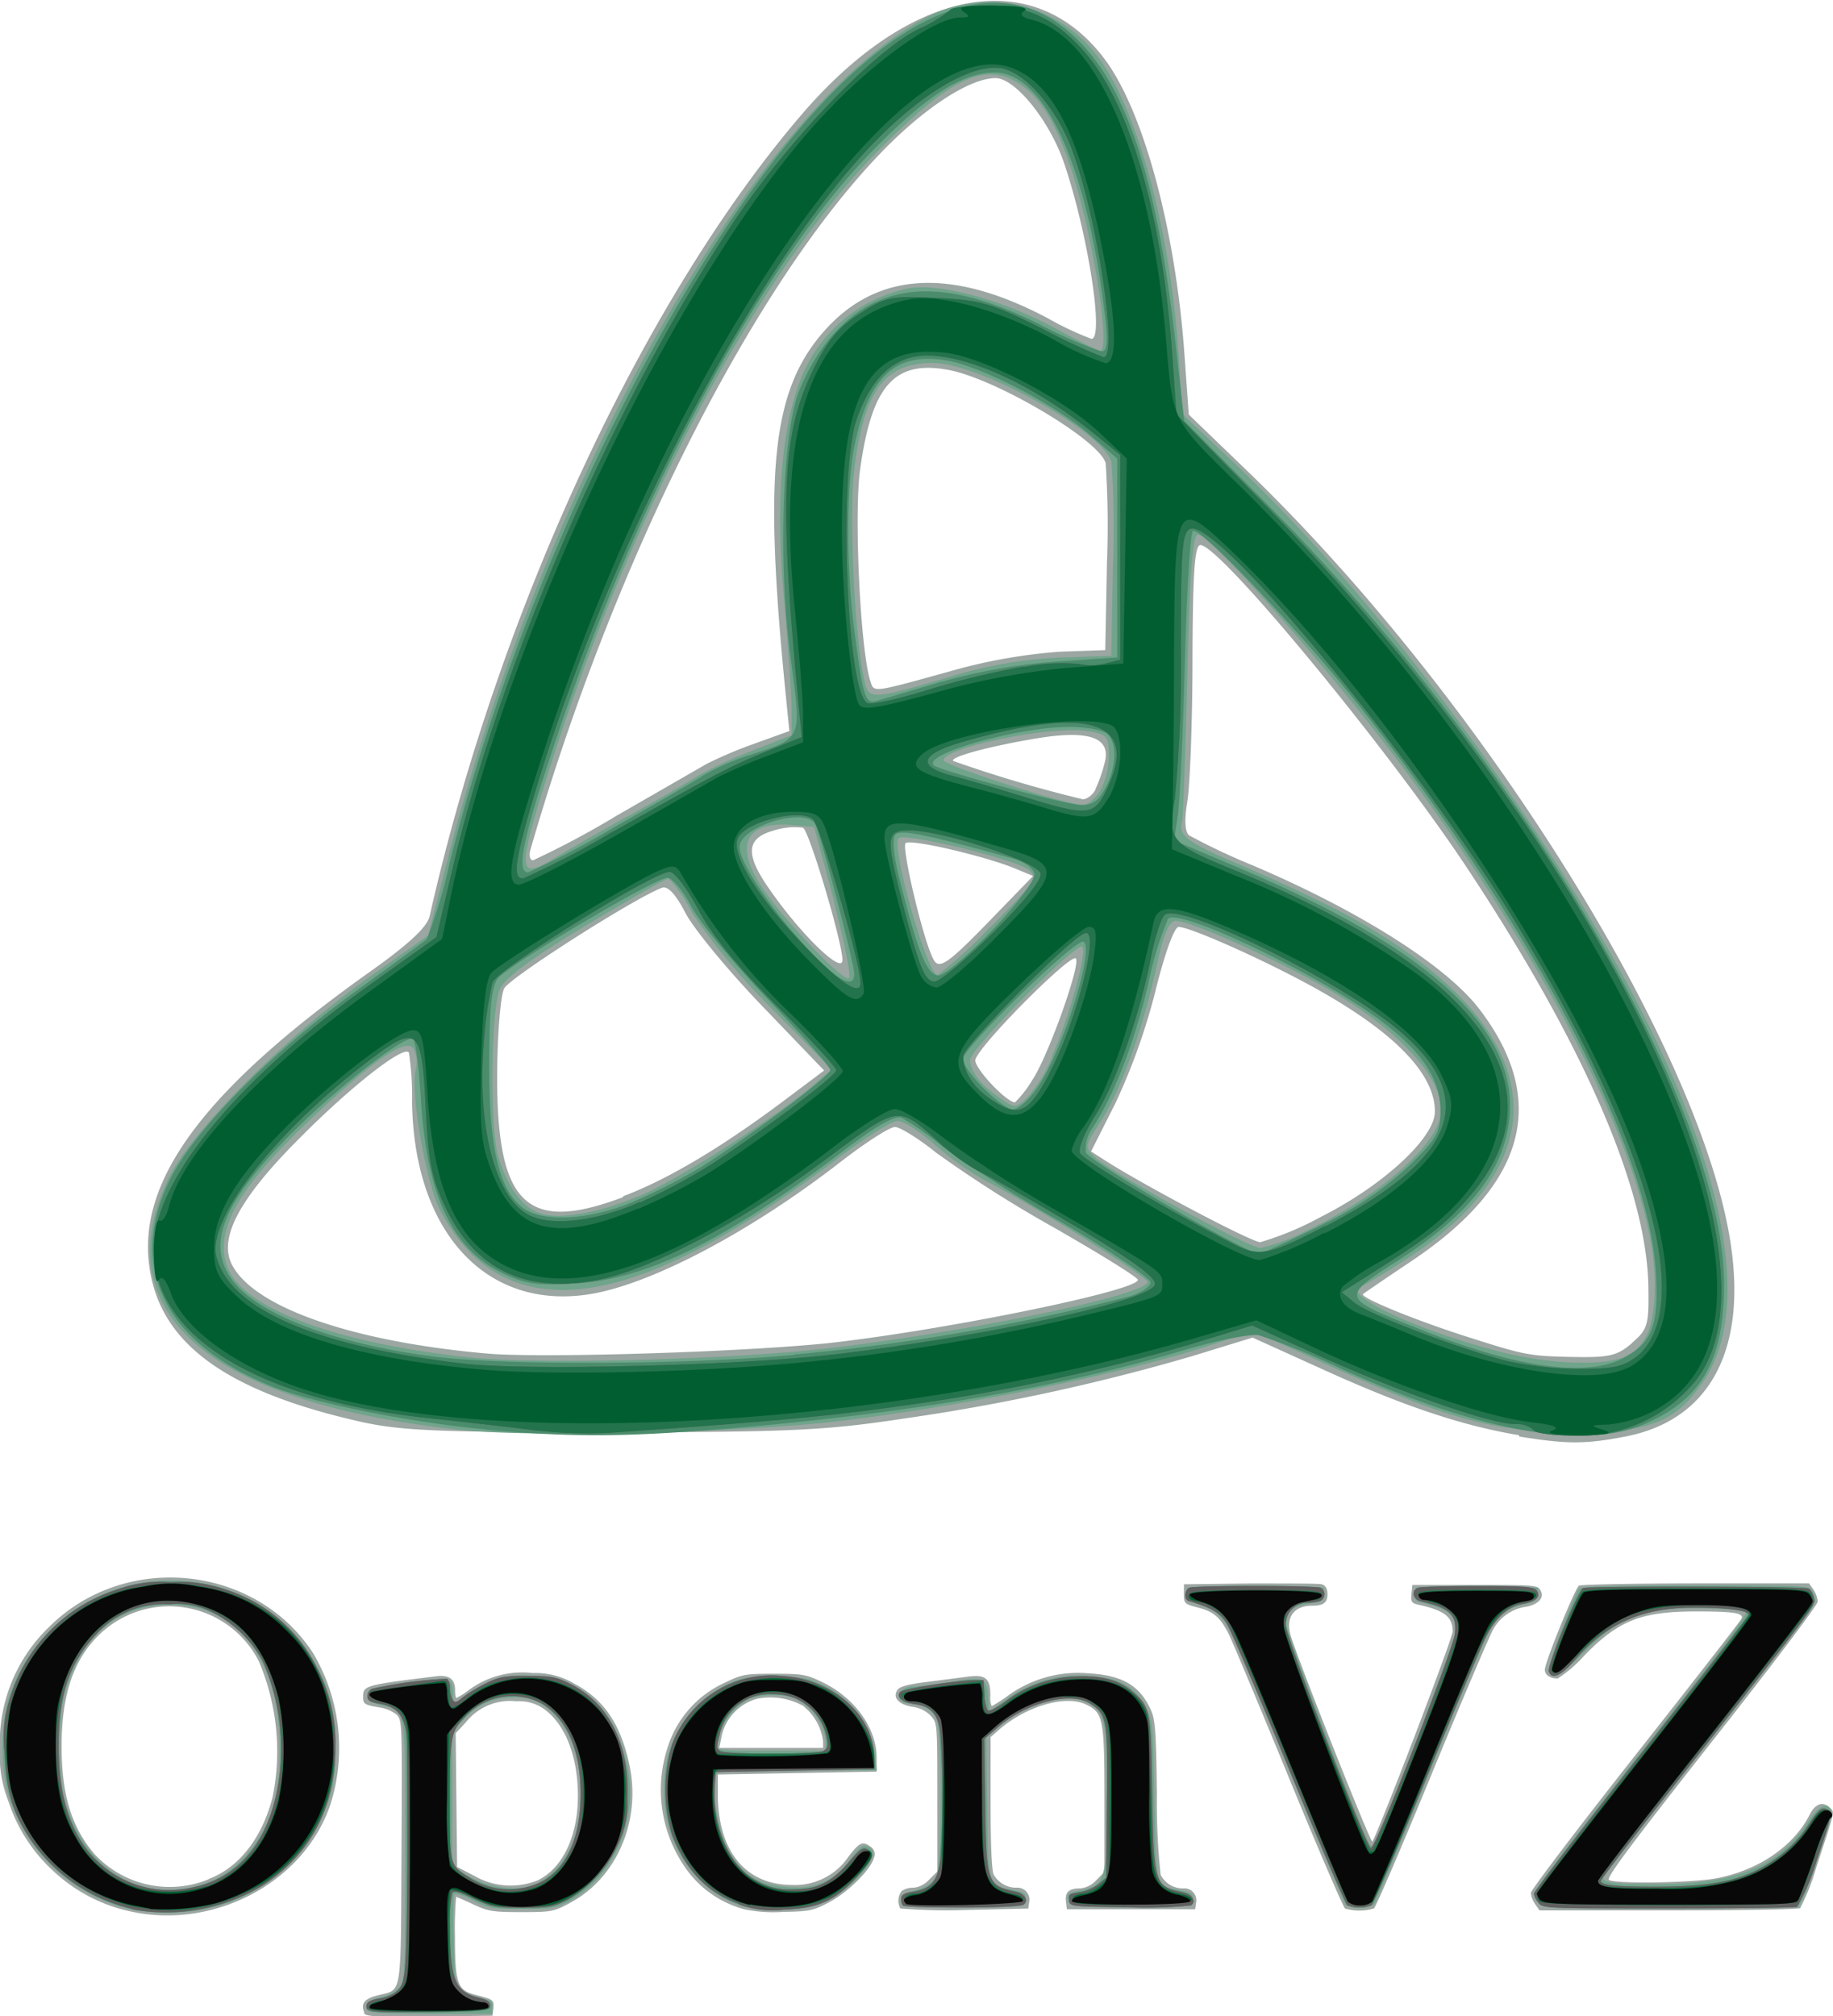
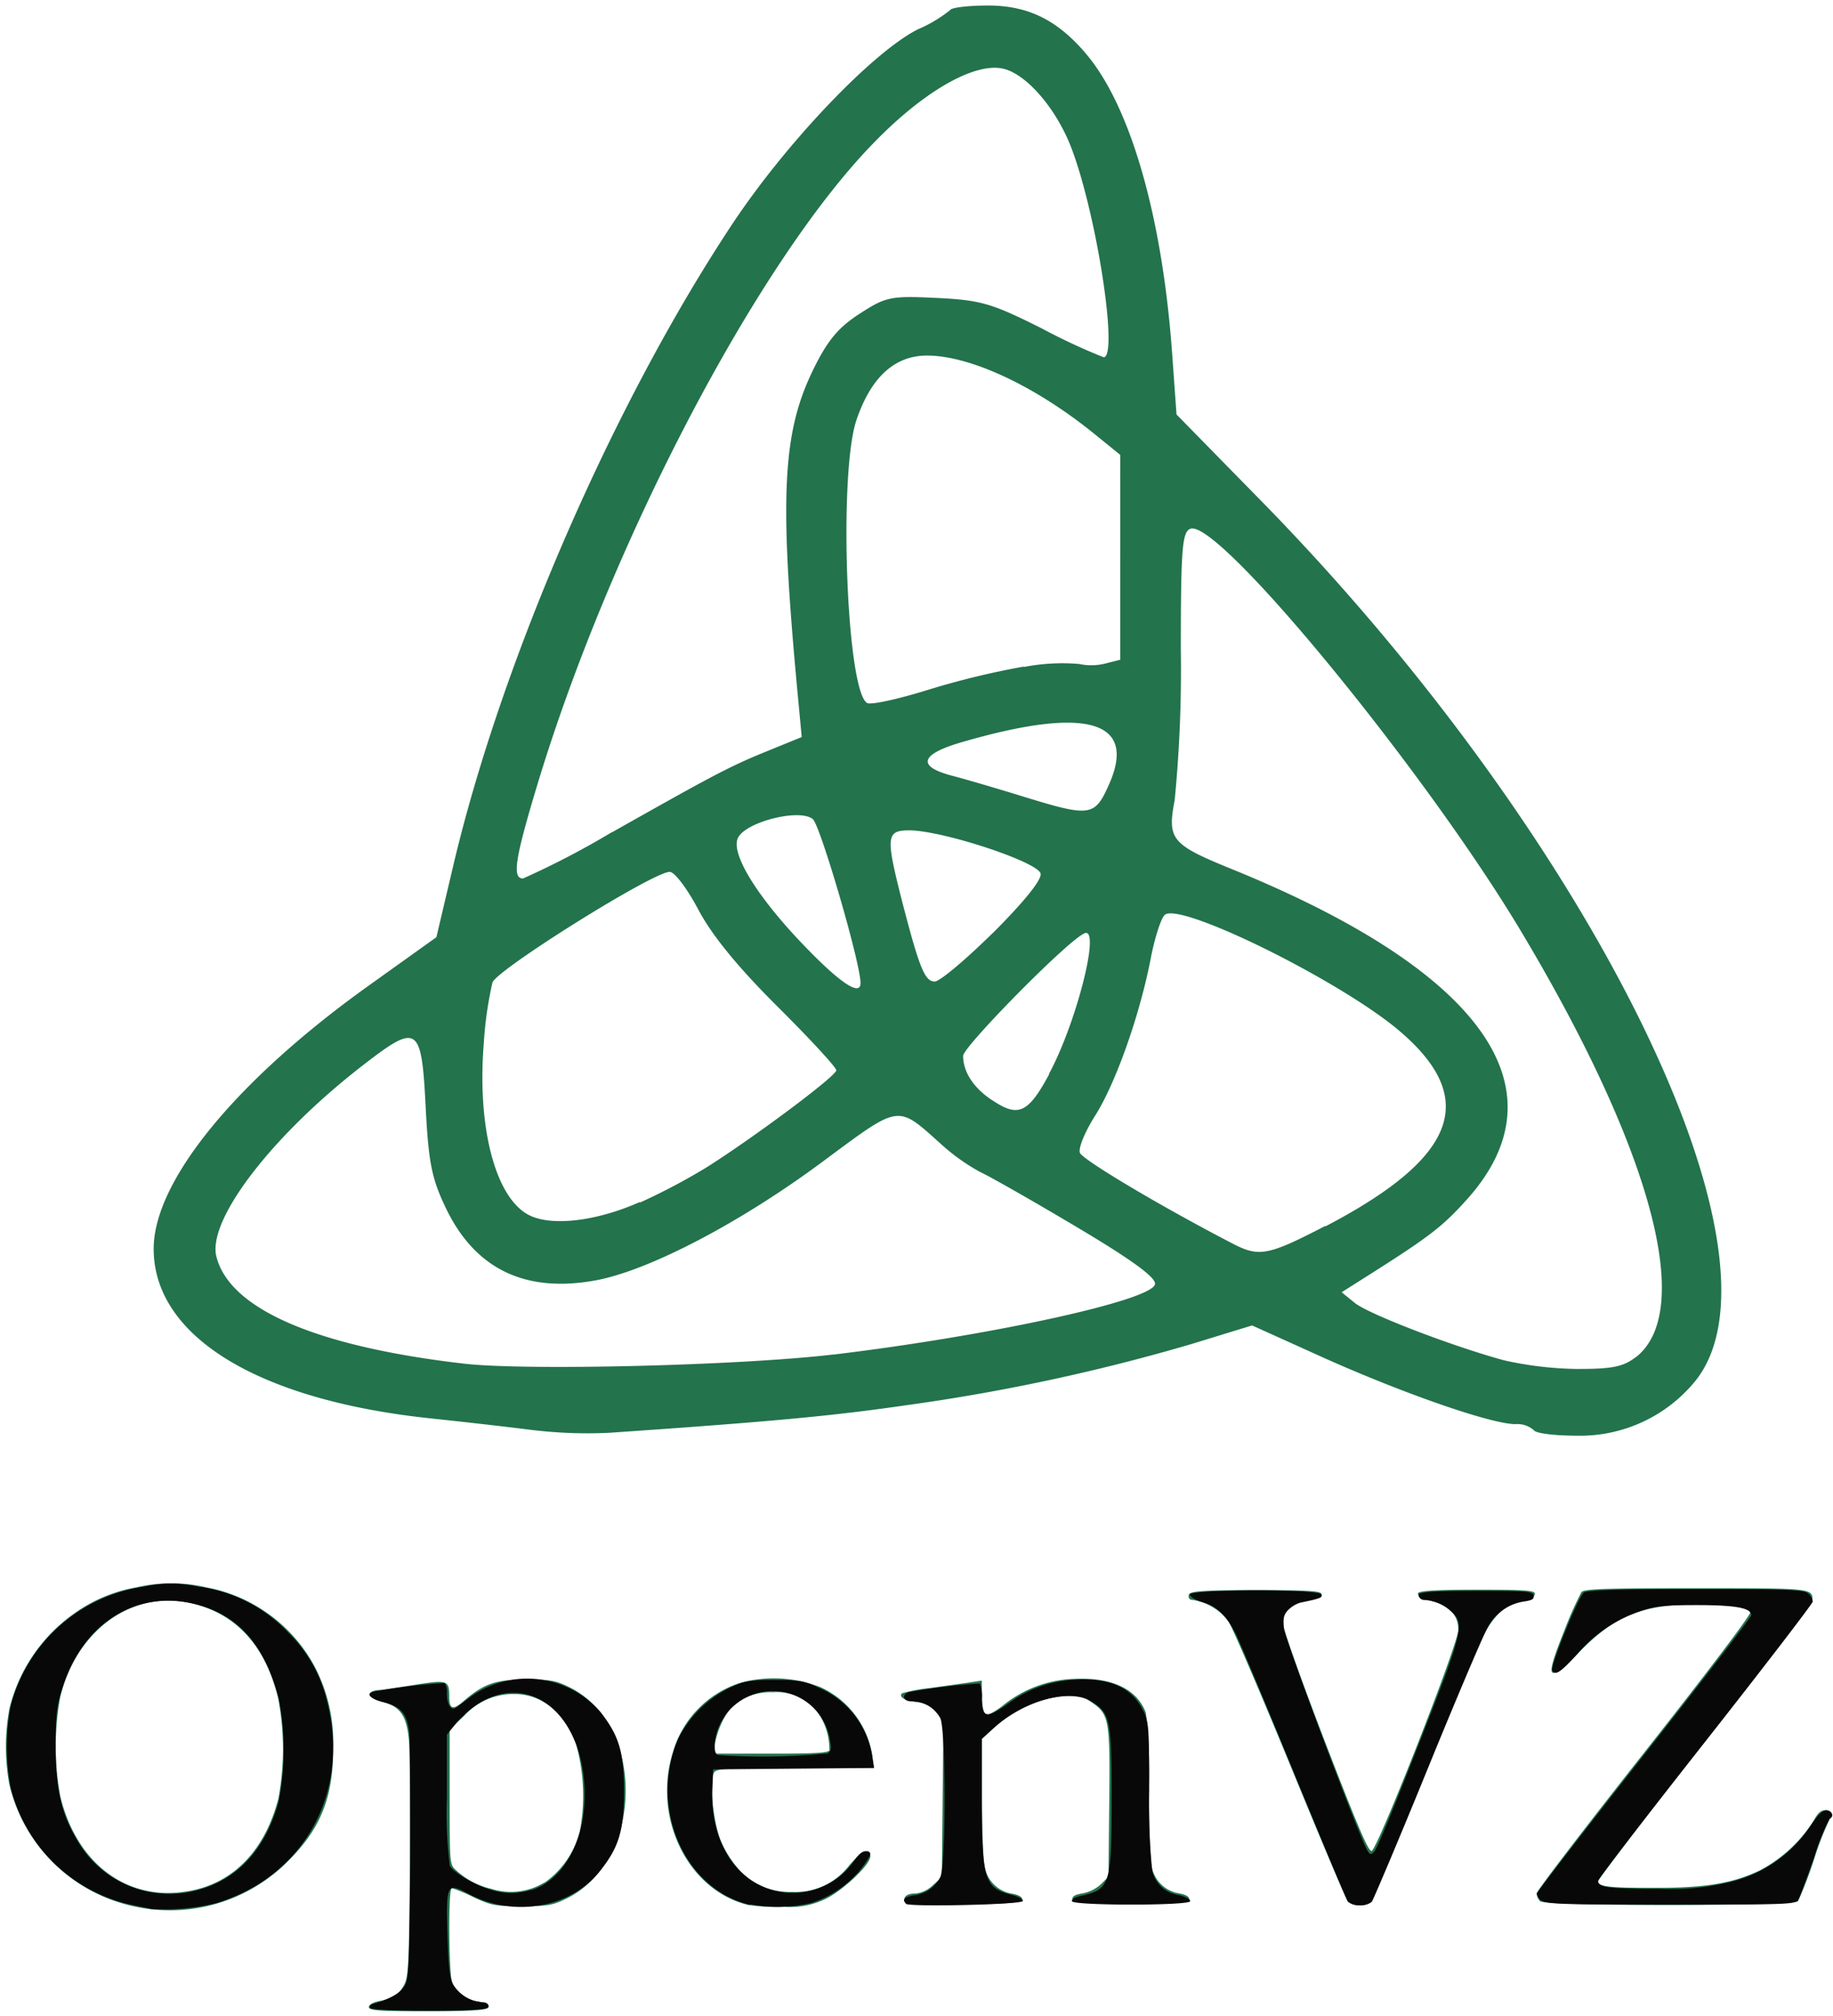
<svg xmlns="http://www.w3.org/2000/svg" viewBox="0 0 182.38 200.55">
  <defs>
    <style>.cls-1{fill:#9ca6a2;}.cls-2{fill:#70a48b;}.cls-3{fill:#4b8c6c;}.cls-4{fill:#606060;}.cls-5{fill:#23734c;}.cls-6{fill:#015e31;}.cls-7{fill:#080808;}</style>
  </defs>
  <title>openvz-logo-vertical</title>
  <g id="Layer_2" data-name="Layer 2">
    <g id="svg815">
      <g id="g825">
-         <path id="path839" class="cls-1" d="M151.15,142.77c-5.57-.92-11.38-2.86-19.12-6.36l-7.4-3.35-6.13,1.88a206.8,206.8,0,0,1-28.67,6.19c-7.64,1.16-11.21,1.33-28.86,1.35-17,0-20.87-.14-24.87-1-13.82-3.08-20.4-8-21.28-15.82-1-8.54,5.86-17.55,22-29,3.91-2.78,5.68-4.44,5.93-5.53,6.85-30.31,21.26-61.37,37-79.72,10.87-12.68,23-14.95,30.1-5.61,3.89,5.12,7.1,16.93,8,29.44l.43,6,5.7,5.49c23.52,22.63,45.6,58,48.28,77.4,1.45,10.45-2.32,17.18-10.53,18.77-4,.77-5.81.77-10.57,0Zm-67.93-9.25c11.71-1.38,30.07-5.17,30-6.21,0-.23-3.81-2.6-8.45-5.25a122.69,122.69,0,0,1-11.62-7.39c-1.75-1.41-3.6-2.56-4.11-2.56s-2.92,1.55-5.35,3.43c-9,7-18.89,12.21-25,13.2-10.3,1.65-17.52-6.16-17.69-19.15a29.25,29.25,0,0,0-.31-4.87c-.45-.82-5.78,3.34-11,8.62-5.77,5.79-7.88,9.67-6.69,12.3,2,4.3,11.78,7.79,25.38,9C53.78,135.15,75.32,134.45,83.22,133.52Zm79.17.06c1.56-1.34,1.68-1.77,1.62-5.58-.15-9.64-6.36-24-18-41.6-7.84-11.85-24.62-32.18-26.57-32.18-.57,0-.76,2.68-.79,11.31,0,6.22-.25,12.6-.51,14.18-.31,1.89-.25,3.05.19,3.4a65.85,65.85,0,0,0,6.37,3c10.63,4.53,19.26,10,22.53,14.32q10.31,13.56-6.76,25c-2.56,1.71-4.74,3.2-4.85,3.3-.33.32,4.71,2.41,9.83,4.08,6.27,2,6.52,2.09,11.23,2.18,3.45.06,4.27-.14,5.71-1.39Zm-31-12.51c6.21-3.12,11.39-7.89,11.38-10.5,0-3.77-4.08-7.95-12.07-12.36-4.87-2.69-12.27-6-13.43-6-.43,0-1.39,2.65-2.32,6.43a62.47,62.47,0,0,1-4,11.17l-2.39,4.73,1.32.85c3.88,2.5,14.66,8.18,15.51,8.18a30.33,30.33,0,0,0,6-2.5ZM62,119c4.46-1.68,9.84-4.89,16-9.51l4-3-6.14-6.39c-3.38-3.51-6.82-7.68-7.64-9.25-1-1.93-1.79-2.76-2.37-2.53-2.69,1-15.13,8.93-15.68,10-.36.67-.67,4.39-.7,8.28-.1,13.2,2.85,16.14,12.52,12.49Zm40.74-11.6c1.59-2.43,4.83-11.53,4.3-12.06s-10,9-10,10.15c0,.87,3.12,4.17,3.95,4.17A10.87,10.87,0,0,0,102.71,107.44Zm-1.73-21c-2.88-1.2-10.48-3-10.91-2.52s2,10.7,2.93,11.79c.55.67,1.56-.08,5.22-3.85l4.54-4.68ZM83.82,95.51c0-1.79-3.33-12.94-3.93-13.17a6.75,6.75,0,0,0-2.94.29c-2.76.77-2.84,2.4-.27,6C79.84,93.13,83.82,96.94,83.82,95.51ZM61.34,81.15,70.29,76A41.85,41.85,0,0,1,75,74l3.54-1.28-.4-4C76,47.06,76.81,39,81.8,33.17q7.88-9.23,22.44-1.52a31,31,0,0,0,4.36,2.06c1.28,0-.35-10.48-2.72-17.47C104.44,12,101,7.77,99.06,7.77c-2.67,0-7.49,3.21-11.95,8C74.42,29.27,60.92,56.32,52.78,84.52c-.17.58-.05,1.06.26,1.06A88.1,88.1,0,0,0,61.34,81.15ZM109,78.49a15,15,0,0,0,.94-2.72c.58-2.43-1.64-3.18-6.84-2.31-4.69.78-8.63,1.85-8.25,2.24a130,130,0,0,0,12.89,3.81c.4,0,1-.43,1.27-1ZM95.24,66.58a53.77,53.77,0,0,1,10.22-1.75l4.51-.16.17-8.69a94,94,0,0,0-.13-9.9c-.56-2.26-10.89-8.39-15.63-9.28-5.39-1-7.64,1.52-8.8,9.9-.61,4.4,0,17.72,1,21C87,68.93,86.52,69,95.24,66.58Zm-59,133.62c-.35-.91,0-1.38,1.39-1.72,2.4-.62,2.24.42,2.32-14.29.07-12.68.06-13.07-.47-13.6a3.45,3.45,0,0,0-1.6-.72c-1.63-.27-1.75-.35-1.75-1.06,0-1.14.13-1.18,7.28-2.06,1.27-.16,1.87.28,1.87,1.36,0,.44.06.8.14.8a8,8,0,0,0,1.27-.82A8.92,8.92,0,0,1,53,166.43a7.54,7.54,0,0,1,4.15,1.06c3,1.6,4.66,4.11,5.51,8.25,1.1,5.44-1.3,11-5.79,13.47-1.71.93-1.84,1-4.94,1-2.9,0-3.34-.07-4.82-.76-.9-.42-1.67-.76-1.73-.76a36.62,36.62,0,0,0-.11,3.91c0,4.7.23,5.37,2,5.83s1.91.5,1.82,1.32l-.09.77-6.31.07c-5.33.06-6.34,0-6.47-.33ZM53.6,187c2.42-1.24,3.9-4.39,3.9-8.32s-1.21-7-3.23-8.57a4.24,4.24,0,0,0-2.86-.87,5.63,5.63,0,0,0-5.07,2.1l-1,1.08.07,6.65.07,6.65,1.76.91a7.23,7.23,0,0,0,6.41.36Zm-41.24,3a16.24,16.24,0,0,1-6.95-3.78,16.19,16.19,0,0,1-4.58-7.05,12.58,12.58,0,0,1-.84-5.3,15.93,15.93,0,0,1,4.87-12c7.54-7.56,20.58-6.26,26.32,2.62a18.53,18.53,0,0,1,1.7,15c-2.67,7.95-12,12.73-20.53,10.5Zm8.42-3.09c3-1.13,5.31-4.09,6.35-8.16a22.91,22.91,0,0,0-1.38-13.5,10,10,0,0,0-16-2.51c-2.49,2.5-3.62,5.93-3.62,11,0,4.82,1,8,3.23,10.65A10.19,10.19,0,0,0,20.79,186.93Zm53.21,3a10.41,10.41,0,0,1-6-4.41,13.53,13.53,0,0,1-1.55-11.71,10.51,10.51,0,0,1,5.7-6.41c1.69-.82,2-.88,4.85-.88s3.21.07,4.71.78c3.24,1.51,5.46,4.51,5.52,7.43l0,1.53-7.9.14-7.9.14,0,2.14c.08,5.58,2.82,8.85,7.4,8.85a6.41,6.41,0,0,0,5.59-2.8c1.11-1.45,1.41-1.59,2.22-1a.88.88,0,0,1,.33,1.08c-.29,1.16-2.52,3.39-4.39,4.4-1.63.88-2,.95-4.66,1a14.31,14.31,0,0,1-4-.29Zm7.9-16.74a5.37,5.37,0,0,0-2-3.49,6.76,6.76,0,0,0-4.52-.7,4.93,4.93,0,0,0-3.62,4l-.19.9H81.9Zm7.68,16.66a1.61,1.61,0,0,1,.14-1.71,1.88,1.88,0,0,1,1.13-.33,2.41,2.41,0,0,0,1.61-.81l.81-.81V178.8c0-7.25,0-7.39-.62-8.09a3.08,3.08,0,0,0-1.84-.92c-1.39-.23-2-.9-1.52-1.66.23-.36,1-.57,2.91-.81l4.1-.53c1.77-.24,2.25.16,2.25,1.88a2.34,2.34,0,0,0,.13,1.06,16.09,16.09,0,0,0,1.72-1.12,11.85,11.85,0,0,1,7.8-2.16c3.47.18,5.23,1.2,6.34,3.7.42.95.5,2.16.58,8.34a66.55,66.55,0,0,0,.37,8,2.47,2.47,0,0,0,2.31,1.36,1.19,1.19,0,0,1,1.22,1.44l-.09.64H106.15l-.09-.8c-.1-.92.29-1.27,1.43-1.28a2.47,2.47,0,0,0,1.59-.82l.81-.81V179c0-8.07-.11-8.63-1.87-9.46-2-.93-5.77.14-8.46,2.39l-1,.87v6.5c0,4.17.11,6.75.31,7.18a2.57,2.57,0,0,0,2.31,1.3,1.19,1.19,0,0,1,1.22,1.44l-.09.64L96,190A57.25,57.25,0,0,1,89.57,189.85Zm44.25,0c-.18-.12-2.71-6-5.61-13.07s-5.58-13.45-5.94-14.18c-.87-1.72-1.5-2.26-3.13-2.68-1.27-.33-1.34-.39-1.34-1.3v-1l6.52-.08c3.58,0,6.8,0,7.14.07s.62.35.62,1c0,.84-.4,1.14-1.53,1.14-1.83,0-2.67,1.19-2.12,3,.82,2.67,7.95,20.64,8.11,20.46.45-.49,8-20.21,8-20.9,0-1.45-.82-2.09-3.41-2.66-.68-.15-.77-.28-.69-1.07l.09-.89h6.21c5.61,0,6.24,0,6.51.49.45.72-.1,1.4-1.32,1.66a4.47,4.47,0,0,0-3.35,2.25c-.38.66-3.14,7.13-6.12,14.38s-5.57,13.28-5.76,13.4a5.13,5.13,0,0,1-2.89,0Zm18.93-.4a2.45,2.45,0,0,1-.43-1.13c0-.28,4.69-6.46,10.42-13.73s10.48-13.38,10.55-13.57c.21-.54-.81-.7-4.47-.7-5.5,0-7.73.87-11.15,4.35a12.84,12.84,0,0,1-2.68,2.32c-.77,0-1.28-.34-1.28-.87,0-.76,3-8.09,3.39-8.36.19-.12,5.43-.22,11.63-.23H180l.43.62a2.52,2.52,0,0,1,.43,1.19c0,.33-4.43,6.2-10.58,14-8.1,10.3-10.49,13.5-10.19,13.69.64.41,8.3.29,10.69-.16,4.18-.8,7.67-3.18,9.27-6.32.57-1.13,1.35-1.38,2.06-.67.43.44.5.15-1.38,5.86a22.06,22.06,0,0,1-1.62,4.1c-.19.12-6.1.22-13.14.22H153.18Z" />
-         <path id="path837" class="cls-2" d="M46,142.26c-25.1-2.65-35.64-11.68-29.24-25C19,112.56,28.35,103.17,36.61,97.3l6-4.25,1.92-7.51c9.74-38,30.82-75,47.71-83.84a13.51,13.51,0,0,1,17.39,4.5c3.77,5.49,6.87,17.28,7.63,29l.39,6,4.79,4.52c10.14,9.56,20.59,22.3,30.29,36.91,17,25.64,23.1,45.79,16.61,55-2.76,3.93-5.35,4.89-13.08,4.83s-12.33-1.31-24.26-6.73l-7.42-3.37-2.8,1c-8.27,2.93-24.68,6.35-38.26,8C74.05,142.5,53,143,46,142.26Zm36.64-8.16c14.13-1.68,31.45-5.28,31.53-6.57,0-.53-11.08-7.48-16.2-10.13a31,31,0,0,1-5-3.57c-1.45-1.28-3.1-2.33-3.67-2.33s-3.34,1.75-6.16,3.89C65.8,128.46,54.35,131.54,47.18,125a17.33,17.33,0,0,1-3.57-5c-1.39-3.24-2.76-11.49-2.24-13.54a3.24,3.24,0,0,0-.21-2.14c-.7-1.14-4,1.1-10.23,7-7.19,6.78-9.6,11-8.34,14.63,1.44,4.15,10.79,7.67,24.1,9.08,6.89.73,26.18.23,35.94-.93Zm79,.86c2.26-1,3.11-3.25,3-7.79-.27-10.81-10.19-30.9-25.18-51-7.07-9.47-19.32-23.35-20.32-23-.48.16-.8,4.47-1,14.05-.19,7.6-.43,14.09-.52,14.43-.43,1.5.35,2.08,6.13,4.54,3.39,1.44,7.92,3.57,10.07,4.73,19.93,10.77,22.26,23.87,6.12,34.33-2.08,1.35-4.1,2.57-4.5,2.72-2.08.78,5.25,4.25,13.61,6.45,4.89,1.28,10.46,1.52,12.63.53Zm-32.07-12.33c7.59-3.5,13.83-9,13.83-12.16,0-3.7-4.92-8.68-12.77-12.92-5.55-3-12.33-5.95-13.66-5.95-.67,0-1.23,1.38-2,5-1.38,6.16-3.55,12.08-5.57,15.15-1.49,2.27-1.5,2.37-.43,3.4,1.53,1.47,15.3,9,16.43,9a18.7,18.7,0,0,0,4.22-1.53Zm-66-3.63c3.78-1.58,13.44-7.72,17.19-10.92l2-1.7-6-6.09a63.94,63.94,0,0,1-7.91-9.5,13.32,13.32,0,0,0-2.33-3.41c-.22,0-3.92,2.1-8.21,4.67q-7.79,4.67-8.55,6.27c-.92,1.94-1.05,13.81-.19,16.72s2.26,4.86,3.84,5.53C55.28,121.41,59.23,120.8,63.51,119Zm41.06-13.83c1.75-3.94,3.57-10.47,3.06-11s-11.19,10.16-11.17,11.28,1.06,2.49,3,3.8c1.38,1,1.54,1,2.64,0a15.2,15.2,0,0,0,2.52-4.06ZM83,89.65l-2-7.39-2.17-.19c-4.81-.41-5.88,2.15-2.75,6.58,2.44,3.45,7.82,9,8.39,8.66.24-.15-.44-3.6-1.51-7.66Zm15.61,2.53c4.47-4.53,4.72-4.92,3.69-5.69C100.8,85.41,90,82.8,89.41,83.38,88.62,84.18,92.27,97,93.28,97A41.4,41.4,0,0,0,98.56,92.17Zm-36.08-11c3-1.67,6.09-3.47,6.91-4a43.3,43.3,0,0,1,5.41-2.5l3.91-1.54,0-2.68c0-1.47-.36-6.4-.76-10.94-.79-9-.32-16.09,1.38-21a14.68,14.68,0,0,1,11-9.83c3-.57,9.38,1.14,14.4,3.86,2.43,1.31,4.53,2.39,4.67,2.39,1.12,0-.71-11.64-2.85-18.08-1.64-5-3.3-7.53-5.71-8.84-3.15-1.71-6.56,0-13.21,6.66C75.41,26.9,62.13,52.11,54,78.62c-2.43,7.9-2.32,8.83.85,6.94C56.05,84.82,59.5,82.85,62.48,81.18Zm46.86-2.38a7.31,7.31,0,0,0,.94-3.54c0-2-.14-2.22-2.12-2.54-3.5-.57-14.12,1.58-14.32,2.89-.08.5,11.63,4.28,13.85,4.47.39,0,1.14-.54,1.65-1.28ZM94.94,67.2a43.34,43.34,0,0,1,10.52-1.78l5.11-.18.17-9A98.13,98.13,0,0,0,110.6,46c-.73-3-13.17-9.9-17.79-9.9C88,36.12,86,38.79,85,46.68c-.55,4.33,0,16.55,1,21,.43,2,.54,2,9-.49ZM36.53,199.91c-.24-.63.06-.89,1.39-1.23a3.52,3.52,0,0,0,1.81-1c.56-.72.58-1,.58-13.6,0-14.64.14-13.81-2.37-14.45-1.17-.3-1.37-.45-1.37-1s.14-.68,2.5-1l4-.53c1.68-.23,2,0,2,1.48,0,.5.06.9.13.9a14.84,14.84,0,0,0,1.65-1.07A8.52,8.52,0,0,1,53,166.71c5,.25,8.27,3.32,9.42,9,1.11,5.45-1.32,11-5.83,13.44-1.31.69-1.68.75-4.62.75s-3.29,0-4.94-.87c-1.28-.64-1.78-.77-1.88-.51a42.08,42.08,0,0,0,0,4.58c.09,4.19.1,4.23.84,4.86a4.54,4.54,0,0,0,1.87.83c1,.16,1.13.29,1.13.86v.67H42.79c-5.08,0-6.13-.07-6.26-.4Zm17-12.56a8.28,8.28,0,0,0,2.05-1.71c3.27-3.73,2.88-12.17-.71-15.34a4.75,4.75,0,0,0-3.91-1.42A6.07,6.07,0,0,0,46.2,171L45,172.21v13.33l.81.58c2.34,1.67,5.64,2.2,7.68,1.23Zm-40.79,2.51a16.67,16.67,0,0,1-12-11.65,19.87,19.87,0,0,1,0-8.89,16.92,16.92,0,0,1,12.51-11.7c9.06-1.91,17.49,3.16,19.71,11.84a22.71,22.71,0,0,1,.12,8.35A16.23,16.23,0,0,1,21,189.76a18.78,18.78,0,0,1-8.28.1Zm8.07-2.65c3-1.14,5.71-4.51,6.61-8.33a26.61,26.61,0,0,0-.12-10.1c-1.53-6-5.1-9.13-10.4-9.13s-9,3.24-10.54,9.1a28.16,28.16,0,0,0,0,10C8.33,186.19,14.26,189.66,20.8,187.21ZM74,189.65a10.17,10.17,0,0,1-4.63-2.89A12.11,12.11,0,0,1,66.09,178a11.07,11.07,0,0,1,6.36-10.48c1.36-.64,1.88-.72,4.59-.72s3.22.08,4.61.73a9.09,9.09,0,0,1,5.43,7.06l.16,1.52H79.6c-4.2,0-7.84.08-8.08.17-1,.37-.22,5.82,1.08,8,1.42,2.43,3.38,3.47,6.54,3.47a6.05,6.05,0,0,0,5.36-2.68c1.17-1.52,1.41-1.66,2.08-1.24,1.09.69-1.62,4-4.33,5.25a8.69,8.69,0,0,1-4.37.82A14.24,14.24,0,0,1,74,189.65Zm8.18-16.32A5.45,5.45,0,0,0,79,168.91a7.76,7.76,0,0,0-4.43.08,6.23,6.23,0,0,0-3.24,4.84c0,.27,1.26.35,5.4.35h5.41Zm7.68,16.24c-.47-.47-.16-1.21.57-1.37,1.55-.34,2.32-.78,2.72-1.54.59-1.15.59-14.66,0-15.81a3.29,3.29,0,0,0-2.83-1.41.91.91,0,0,1-.82-.42c-.24-.64.42-1.25,1.35-1.25.46,0,2.12-.21,3.69-.46,3.4-.55,3.66-.44,3.78,1.59l.08,1.36,1.8-1.26a12,12,0,0,1,8-2.29c3.12.15,4.72,1,5.81,3.14.7,1.36.71,1.5.85,9.08.15,8.54.18,8.64,2,9s1.88.44,1.79,1.06-.14.6-6.18.6-6.1,0-6.19-.62.08-.65.69-.79c3.12-.69,3.14-.74,3.14-9.37,0-7.91-.12-8.5-2-9.48s-5.6-.07-8.63,2.25l-1.35,1,.08,7c.09,7.77.13,7.94,2,8.31s1.88.44,1.79,1.06-.17.6-6.06.68a52.49,52.49,0,0,1-6.17-.12Zm44-.17c-.15-.19-2.55-5.92-5.34-12.73s-5.41-13.07-5.83-13.91c-1-1.92-1.79-2.69-3.34-3.15-1-.3-1.23-.47-1.23-1v-.68h13.59v.69c0,.62-.15.71-1.34.88-1.86.27-2.49.9-2.32,2.32.14,1.13,7.77,21.2,8.25,21.68.14.14.33.19.41.11.47-.47,8.18-20.71,8.18-21.47,0-1.17-.8-2-2.29-2.42l-1.54-.43c-.2-.06-.33-.39-.28-.73l.09-.63H153v.66c0,.56-.21.72-1.29,1a4.7,4.7,0,0,0-3.44,2.52c-.4.69-3.11,7-6,14.12s-5.4,13-5.55,13.21a2.43,2.43,0,0,1-1.46.35,2.4,2.4,0,0,1-1.45-.35Zm19.22-.09a1.6,1.6,0,0,1-.44-1c0-.29,4.81-6.62,10.68-14.08,7.57-9.61,10.59-13.64,10.38-13.85-.44-.44-7.31-.56-9.14-.16-2.73.6-4.42,1.6-6.9,4.08-2.28,2.28-3.21,2.76-3.55,1.87-.16-.42,2.43-7.34,3-8.1.21-.27,2.87-.35,11.6-.35,10.91,0,11.33,0,11.61.54a2.59,2.59,0,0,1,.28,1c0,.28-4.74,6.51-10.53,13.86s-10.53,13.49-10.53,13.67c0,.52,1,.65,5.17.65,8.08,0,12.27-1.73,15.25-6.32,1-1.48,1.88-1.91,2.22-1,.15.4-2,7.17-2.86,8.83l-.38.76H166.19c-11.2,0-12.78-.05-13.16-.44Z" />
-         <path id="path835" class="cls-3" d="M48.35,142.19c-7.58-.69-17.25-2.63-21.37-4.3-10.83-4.39-14.49-12.21-9.83-21,2.59-4.88,10.09-12.38,18.32-18.34,3.61-2.61,6.77-4.92,7-5.14a50.06,50.06,0,0,0,2.27-7.59C50.9,61.32,63.31,34.2,76.31,16.88,87,2.63,97.25-2.77,104.67,1.92,111.12,6,114.72,15.22,116.83,33l1,8.87,8.4,8.44c24.86,25,45.32,60,45.31,77.44,0,7.57-2.22,11.46-7.93,13.92-6.07,2.62-16.62.69-30.15-5.5a71.11,71.11,0,0,0-8.22-3.35c-.83-.15-4.26.54-7.61,1.54-12,3.59-26.38,6.09-43.48,7.6-11.37,1-17,1.06-25.85.25Zm113-7c3-1.53,3.73-3.26,3.41-8.59C164,113.94,152.34,91.74,135,69.91c-5.88-7.38-15.73-17.69-16.32-17.08-.25.26-.61,6.18-.79,13.14s-.5,13.78-.7,15.15l-.37,2.48,6.58,2.79c20.67,8.75,29.14,17.5,26.32,27.21-1.21,4.17-4.56,7.89-10.62,11.79-5.76,3.71-5.77,3.68,2.26,6.87C150.88,136.05,157.66,137,161.36,135.18Zm-82.3-.45A207.59,207.59,0,0,0,112.22,129c1.24-.33,2.25-1,2.25-1.42s-4-3.13-8.87-6A138.75,138.75,0,0,1,93.7,114a27.31,27.31,0,0,0-4-2.81c-.65-.25-2.58.84-5.67,3.2-11.72,8.94-19.59,12.85-26.74,13.28-3.91.24-5,.07-7.4-1.08-4.92-2.39-7.41-7.74-8-17.06-.19-3.24-.55-6-.79-6.18-.76-.47-7.84,5.07-12.41,9.71-6.79,6.88-8.29,11.06-5.27,14.66C26.2,131,34.07,133.85,43.61,135c7.31.85,25.57.73,35.45-.23ZM131.18,122a34.47,34.47,0,0,0,8.89-5.91c2.88-2.8,3.25-3.44,3.25-5.6,0-3.06-1.75-5.76-5.73-8.8-5.93-4.53-20.24-11.43-21.37-10.3a34.21,34.21,0,0,0-2,6.64c-1.42,5.86-3.36,10.87-5.49,14.14a3.55,3.55,0,0,0-.69,2.48c.33.86,15.9,10,17.25,10.09.15,0,2.81-1.21,5.91-2.73Zm-68.24-2.43a57.52,57.52,0,0,0,6.74-3.43c4.77-3,12.93-9.08,12.93-9.69,0-.31-2.77-3.44-6.16-7s-6.84-7.69-7.66-9.27-1.91-2.86-2.4-2.86c-1.17,0-15.72,8.61-16.84,10-.64.77-.86,3-.88,8.66,0,8.34,1,12.52,3.47,14.25,2,1.39,6.57,1.11,10.81-.66ZM103.35,108c2.5-3.79,5.56-13.63,4.46-14.32-.69-.43-12,10.56-12,11.67s3.86,5,5,5C101.41,110.3,102.52,109.27,103.35,108ZM85,96.88c0-1.05-3.45-14.2-3.9-14.93-1.05-1.7-7.51.28-7.51,2.31,0,1.52,2.87,5.86,6.57,9.9C83.19,97.48,85,98.51,85,96.88Zm13.8-4.41c2.44-2.58,4.24-5,4.13-5.54s-1-1.2-2-1.48c-8.26-2.32-11.31-3-11.82-2.43-.37.37-.22,2,.39,4.43,1.86,7.4,2.75,9.58,3.89,9.58.59,0,3-2.05,5.4-4.56Zm-38-10C65,80.08,69.16,77.68,70,77.12a23.17,23.17,0,0,1,4.57-2c5.35-1.76,5.2-1.4,4.09-9.72-1.21-9-.87-21.36.7-26.11a20.27,20.27,0,0,1,3.37-5.83c4.87-5.55,11.2-5.92,20.66-1.22a40.91,40.91,0,0,0,6.21,2.71c.57,0,.66-.86.35-3.47-1.76-15-6-24.27-11-24.27-3.11,0-6.67,2.25-11.82,7.47C76,25.83,63.37,49.38,55.2,73.92,52,83.44,51.34,86.78,52.55,86.78A82.76,82.76,0,0,0,60.82,82.46ZM110,78.37c1.1-2.14,1.18-4.35.2-5.34-.4-.4-2.09-.72-3.76-.72-5.18,0-14.73,2.72-13.52,3.83.55.5,13,3.86,14.52,3.93,1.24.05,1.86-.36,2.55-1.71ZM93.74,67.81a57.29,57.29,0,0,1,11.42-2l6-.41V45.62l-2.7-2.34c-3.58-3.11-11-6.95-14.49-7.46-5.05-.75-7.63,1.78-9,8.78-.77,4.06-.76,11.88,0,17.86.92,7,1.09,7.6,2.27,7.26l6.44-1.91ZM36.53,199.92c-.24-.63.08-.93,1.21-1.12a4.34,4.34,0,0,0,1.48-.51c1.19-.89,1.22-1.23,1.31-13,0-6.2,0-11.93-.09-12.73-.23-1.91-1-2.79-2.63-3.07-1-.16-1.25-.33-1.25-.73A.88.88,0,0,1,37,168a42.06,42.06,0,0,1,7.5-1,1.31,1.31,0,0,1,.27.91,2.66,2.66,0,0,0,.26,1.16c.22.35.37.32,1-.22a15.53,15.53,0,0,1,2.3-1.39c1.34-.66,1.85-.76,4.16-.75s2.82.09,4.2.77c3.89,1.92,5.94,6,5.74,11.43a9.32,9.32,0,0,1-1,4.68,11.74,11.74,0,0,1-5,5.43c-1.4.69-1.85.77-4.47.77s-3-.06-4.83-.91c-1.48-.7-2-.83-2.14-.56a14.61,14.61,0,0,0-.21,3.28c0,5.33.5,6.53,2.83,7.11.88.22,1.17.43,1.17.83s-.26.55-6,.62c-5.11.06-6.06,0-6.19-.33Zm17.55-12.83c2.4-1.41,3.69-4.43,3.69-8.63,0-4.36-1.34-7.48-3.86-9A6.36,6.36,0,0,0,46.08,171c-1.22,1.29-1.33,2-1.33,8.12,0,6.39,0,6.44,1.86,7.59a7.28,7.28,0,0,0,7.48.37Zm-40.94,2.8a16.9,16.9,0,0,1-10.28-7.17C1.2,180.16.62,178.13.46,174.4a12.55,12.55,0,0,1,.47-5.28,16.32,16.32,0,0,1,10.74-11,12.7,12.7,0,0,1,5.34-.74,13.84,13.84,0,0,1,5.41.74A15.14,15.14,0,0,1,31.58,166a16,16,0,0,1,1.79,7.78c0,6-2.44,10.67-7.22,13.77a18.59,18.59,0,0,1-13,2.38Zm6.52-2.24c4.61-1.2,7.41-5.05,8.18-11.23a21.85,21.85,0,0,0-1.74-11.27,12,12,0,0,0-5-4.78,7.68,7.68,0,0,0-4.22-.78,9.05,9.05,0,0,0-7.31,3c-2.69,2.85-3.75,6-3.74,11.14,0,6,1.72,10.11,5.18,12.49a10.39,10.39,0,0,0,8.66,1.41Zm53.88,1.75c-3.14-1.1-5.26-3.28-6.67-6.87a15.51,15.51,0,0,1,0-9,10.56,10.56,0,0,1,11-6.81c4.92.31,9,3.83,9.1,7.93L87,176l-7.9.14-7.9.14-.09,1.53c-.19,3.29,1,6.61,2.94,8.4a6.62,6.62,0,0,0,5,1.73c2.31,0,3.69-.71,5.43-2.73,1.09-1.27,1.39-1.48,1.82-1.25.81.44.62.94-1,2.73-2.22,2.4-3.87,3.14-7.28,3.28a9.65,9.65,0,0,1-4.52-.54Zm8.37-15.23c.42-.22.49-.48.36-1.18a5.24,5.24,0,0,0-5.3-4.45,5.05,5.05,0,0,0-5.38,4.08c-.3,1.11-.29,1.35.06,1.57.56.35,9.6.34,10.26,0Zm7.94,15.4a1.19,1.19,0,0,1-.18-.69c0-.38.29-.55,1.14-.69,1.79-.29,2.45-1,2.75-3.16a89.2,89.2,0,0,0,0-12.59c-.24-1.94-.88-2.68-2.48-2.9-1.29-.17-2-.75-1.49-1.25.29-.29,5.17-1.07,7.27-1.16l1,0,.09,1.39a4.29,4.29,0,0,0,.31,1.62c.13.13.85-.22,1.61-.76a12.27,12.27,0,0,1,6.7-2.59c2.7-.19,4.61.25,5.95,1.36,1.93,1.6,2,1.74,2.12,10.26.17,9.14.19,9.22,3.13,9.85.89.19,1.29.92.72,1.29a42.9,42.9,0,0,1-6.21.18c-5.79-.07-5.82-.07-5.91-.69s.07-.65,1.07-.81a4.5,4.5,0,0,0,1.89-.82l.73-.63.08-7.52c.09-8.35,0-8.71-1.69-9.8-2-1.26-6.6,0-9.36,2.54L97.93,173l.09,6.5c.11,7.83.19,8.07,3.08,8.69.89.19,1.3.92.72,1.29s-11.71.35-12,.07Zm44.24,0c-.19-.12-2.83-6.26-5.86-13.64S122.39,162,122,161.4c-.65-1-1.56-1.5-3.72-2.13-.5-.14-.43-1.14.09-1.34.24-.09,3.16-.17,6.49-.17s6.25.08,6.49.17a.73.73,0,0,1,0,1.33,4.22,4.22,0,0,1-1.21.17,2.17,2.17,0,0,0-2.22,2.18c0,1.13,8,22.06,8.47,22.22s8.17-19.73,8.36-21.26c.23-1.93-.48-2.62-3.33-3.25-.85-.19-1.06-1.1-.32-1.38.24-.09,2.91-.17,5.93-.17,4.54,0,5.55.07,5.83.42.5.6,0,1.14-1.37,1.36s-2.65,1.31-3.67,3.34c-.47.93-3.14,7.26-5.93,14.06s-5.24,12.46-5.44,12.58a3.33,3.33,0,0,1-2.37,0Zm19-.28a1.76,1.76,0,0,1-.46-.91c0-.22,4.8-6.5,10.67-13.95s10.67-13.66,10.67-13.81c0-.42-2.36-.72-5.56-.69-5,0-8.6,1.6-11.64,5.13-1.42,1.64-2.34,2.07-2.66,1.24-.21-.55,2.9-8.13,3.42-8.33s22.08-.18,22.45.06a1.81,1.81,0,0,1,.5.93c.19.77.75,0-15.07,20.14-3.37,4.28-6.13,7.87-6.13,8,0,.43,1.46.59,5.41.58,6.25,0,9.24-.73,12.3-3a12.38,12.38,0,0,0,2.84-3c1.21-1.85,1.46-2,2.17-1.58.32.2.11,1.06-1.2,4.84a20.86,20.86,0,0,1-2,4.75c-.23.09-6,.16-12.82.16-11.67,0-12.44,0-12.87-.51Z" />
-         <path id="path833" class="cls-4" d="M53.16,142.28c-2.15-.28-6.78-.81-10.28-1.18-17.21-1.81-27.59-8.16-27.59-16.87,0-6.74,8.18-16.74,21.46-26.23l6.67-4.77,1.65-7c4.84-20.59,16-46.17,27.83-64,5.43-8.16,14-17.1,18.44-19.32A13.55,13.55,0,0,0,94.54,1c.11-.25,1.81-.45,3.77-.45,4,0,6.93,1.45,9.79,4.85,4.42,5.26,7.56,16.25,8.53,29.83l.43,6,8.82,9c32.55,33.39,52.8,74.57,42.83,87.11A14.79,14.79,0,0,1,157,142.82c-2.21,0-4.19-.22-4.39-.55a2.45,2.45,0,0,0-1.81-.6c-2.41,0-11-3-18.82-6.48l-7.4-3.34-6.13,1.88a195.07,195.07,0,0,1-28.37,6.07c-7.32,1.06-13.35,1.62-29.46,2.73a46,46,0,0,1-7.51-.26Zm29.76-7.53c15.73-1.89,31.72-5.4,32-7,.13-.65-2.29-2.42-7.81-5.7-4.4-2.62-8.71-5.07-9.58-5.46a19.93,19.93,0,0,1-3.91-2.79c-4.4-3.94-4-4-11.69,1.7-8.21,6.11-17.37,10.9-22.68,11.87-7,1.28-12-1.14-14.9-7.22-1.4-2.92-1.72-4.53-2-10.1-.41-8-.78-8.3-6.1-4.19C27.1,112.9,20.61,121.35,21.53,125c1.31,5.22,9.93,8.95,24.63,10.65,6.18.72,27.61.18,36.76-.91Zm79.86.25c5.87-4.63,1.54-20.65-11.43-42.34-9.62-16.09-30.18-41.11-32.91-40.06-.82.32-.95,2-.95,12.06a134,134,0,0,1-.61,14.92c-.75,3.94-.35,4.42,5.72,6.89,24.87,10.12,33.22,21.84,23.38,32.82-2.43,2.71-3.71,3.7-9.82,7.57l-2.67,1.69,1.31,1.06c1.37,1.11,9.67,4.3,14.85,5.71a35.31,35.31,0,0,0,7.28.86c3.44,0,4.58-.2,5.85-1.2ZM131.87,122c13.41-7,15.45-13,6.7-20-6.35-5-21.17-12.24-22.67-11-.37.31-1,2.25-1.4,4.32-1.09,5.67-3.5,12.46-5.54,15.67-1,1.58-1.69,3.23-1.51,3.69.26.68,7.91,5.25,15.14,9,2.68,1.4,3.53,1.25,9.28-1.73Zm-68.2-2.37a63.52,63.52,0,0,0,6.61-3.49c4.75-3,12.93-9.1,12.93-9.67,0-.29-2.64-3.15-5.87-6.36-3.93-3.91-6.52-7.09-7.85-9.61-1.09-2.07-2.37-3.77-2.85-3.77-1.67,0-17.14,9.69-17.64,11a37.44,37.44,0,0,0-.87,6.14c-.65,8.19,1.12,15.09,4.35,16.92,2.19,1.25,6.76.75,11.19-1.22Zm40.7-12.8c2.71-5,5.15-14.58,3.57-14s-12.11,11.3-12.11,12.2c0,1.69,1.15,3.36,3.15,4.58C101.37,111.15,102.36,110.63,104.38,106.88ZM85.62,97.79c0-2-4-15.69-4.75-16.31-1.35-1.1-6.86.33-7.48,1.95s2,5.76,6.23,10.23C83.46,97.71,85.62,99.19,85.62,97.79Zm13.19-5c3-3,4.85-5.25,4.73-5.88-.22-1.14-9.56-4.24-13-4.31-2.39,0-2.45.53-.74,7.23C91.46,96.2,92,97.64,93,97.64,93.51,97.64,96.1,95.45,98.81,92.78Zm-37.91-10c10.55-5.95,11.75-6.57,15.63-8.15l3.24-1.32-.43-4.57c-1.8-19.29-1.5-25.65,1.54-31.91,1.43-2.94,2.5-4.24,4.65-5.63,2.63-1.7,3.08-1.79,7.68-1.57,4.38.21,5.47.53,10.52,3.07a60.35,60.35,0,0,0,6.08,2.83c1.48,0-.65-14-3.16-20.69-1.46-3.91-4.4-7.39-6.76-8-2.85-.72-8,2.21-13.08,7.49C75.3,26.2,60.7,54.11,53.46,78.08c-2.23,7.38-2.52,9.31-1.42,9.31A83.77,83.77,0,0,0,60.9,82.77ZM110.36,78c2.8-6.34-2.28-7.78-14.7-4.16-4.14,1.21-4.46,2.41-.88,3.34,1.41.37,4.58,1.3,7.06,2.07C108.52,81.3,108.92,81.24,110.36,78Zm-8.49-11.65a20,20,0,0,1,5.51-.3A5.72,5.72,0,0,0,110,66l1.46-.37V45.25l-2.55-2.07c-5.82-4.72-12.21-7.74-16.55-7.81-3.29-.05-5.69,2.11-7.15,6.43-1.78,5.27-1,26.88,1.06,28.13.35.22,3-.36,5.95-1.27A80.9,80.9,0,0,1,101.87,66.31ZM36.53,199.92c-.24-.63.08-.93,1.21-1.12a4.34,4.34,0,0,0,1.48-.51c1.19-.89,1.22-1.23,1.31-13,0-6.2,0-11.93-.09-12.73-.23-1.91-1-2.79-2.63-3.07-1-.16-1.25-.33-1.25-.73A.88.88,0,0,1,37,168a42.06,42.06,0,0,1,7.5-1,1.31,1.31,0,0,1,.27.91,2.66,2.66,0,0,0,.26,1.16c.22.35.37.32,1-.22a15.53,15.53,0,0,1,2.3-1.39c1.34-.66,1.85-.76,4.16-.75s2.82.09,4.2.77c3.89,1.92,5.94,6,5.74,11.43a9.32,9.32,0,0,1-1,4.68,11.74,11.74,0,0,1-5,5.43c-1.4.69-1.85.77-4.47.77s-3-.06-4.83-.91c-1.48-.7-2-.83-2.14-.56a14.61,14.61,0,0,0-.21,3.28c0,5.33.5,6.53,2.83,7.11.88.22,1.17.43,1.17.83s-.26.55-6,.62c-5.11.06-6.06,0-6.19-.33Zm17.55-12.83c2.4-1.41,3.69-4.43,3.69-8.63,0-4.36-1.34-7.48-3.86-9A6.36,6.36,0,0,0,46.08,171c-1.22,1.29-1.33,2-1.33,8.12,0,6.39,0,6.44,1.86,7.59a7.28,7.28,0,0,0,7.48.37Zm-40.94,2.8a16.9,16.9,0,0,1-10.28-7.17C1.2,180.16.62,178.13.46,174.4a12.55,12.55,0,0,1,.47-5.28,16.32,16.32,0,0,1,10.74-11,12.7,12.7,0,0,1,5.34-.74,13.84,13.84,0,0,1,5.41.74A15.14,15.14,0,0,1,31.58,166a16,16,0,0,1,1.79,7.78c0,6-2.44,10.67-7.22,13.77a18.59,18.59,0,0,1-13,2.38Zm6.52-2.24c4.61-1.2,7.41-5.05,8.18-11.23a21.85,21.85,0,0,0-1.74-11.27,12,12,0,0,0-5-4.78,7.68,7.68,0,0,0-4.22-.78,9.05,9.05,0,0,0-7.31,3c-2.69,2.85-3.75,6-3.74,11.14,0,6,1.72,10.11,5.18,12.49a10.39,10.39,0,0,0,8.66,1.41Zm53.88,1.75c-3.14-1.1-5.26-3.28-6.67-6.87a15.51,15.51,0,0,1,0-9,10.56,10.56,0,0,1,11-6.81c4.92.31,9,3.83,9.1,7.93L87,176l-7.9.14-7.9.14-.09,1.53c-.19,3.29,1,6.61,2.94,8.4a6.62,6.62,0,0,0,5,1.73c2.31,0,3.69-.71,5.43-2.73,1.09-1.27,1.39-1.48,1.82-1.25.81.44.62.94-1,2.73-2.22,2.4-3.87,3.14-7.28,3.28a9.65,9.65,0,0,1-4.52-.54Zm8.37-15.23c.42-.22.49-.48.36-1.18a5.24,5.24,0,0,0-5.3-4.45,5.05,5.05,0,0,0-5.38,4.08c-.3,1.11-.29,1.35.06,1.57.56.35,9.6.34,10.26,0Zm7.94,15.4a1.19,1.19,0,0,1-.18-.69c0-.38.29-.55,1.14-.69,1.79-.29,2.45-1,2.75-3.16a89.2,89.2,0,0,0,0-12.59c-.24-1.94-.88-2.68-2.48-2.9-1.29-.17-2-.75-1.49-1.25.29-.29,5.17-1.07,7.27-1.16l1,0,.09,1.39a4.29,4.29,0,0,0,.31,1.62c.13.13.85-.22,1.61-.76a12.27,12.27,0,0,1,6.7-2.59c2.7-.19,4.61.25,5.95,1.36,1.93,1.6,2,1.74,2.12,10.26.17,9.14.19,9.22,3.13,9.85.89.19,1.29.92.72,1.29a42.9,42.9,0,0,1-6.21.18c-5.79-.07-5.82-.07-5.91-.69s.07-.65,1.07-.81a4.5,4.5,0,0,0,1.89-.82l.73-.63.08-7.52c.09-8.35,0-8.71-1.69-9.8-2-1.26-6.6,0-9.36,2.54L97.93,173l.09,6.5c.11,7.83.19,8.07,3.08,8.69.89.19,1.3.92.72,1.29s-11.71.35-12,.07Zm44.24,0c-.19-.12-2.83-6.26-5.86-13.64S122.39,162,122,161.4c-.65-1-1.56-1.5-3.72-2.13-.5-.14-.43-1.14.09-1.34.24-.09,3.16-.17,6.49-.17s6.25.08,6.49.17a.73.73,0,0,1,0,1.33,4.22,4.22,0,0,1-1.21.17,2.17,2.17,0,0,0-2.22,2.18c0,1.13,8,22.06,8.47,22.22s8.17-19.73,8.36-21.26c.23-1.93-.48-2.62-3.33-3.25-.85-.19-1.06-1.1-.32-1.38.24-.09,2.91-.17,5.93-.17,4.54,0,5.55.07,5.83.42.5.6,0,1.14-1.37,1.36s-2.65,1.31-3.67,3.34c-.47.93-3.14,7.26-5.93,14.06s-5.24,12.46-5.44,12.58a3.33,3.33,0,0,1-2.37,0Zm19-.28a1.76,1.76,0,0,1-.46-.91c0-.22,4.8-6.5,10.67-13.95s10.67-13.66,10.67-13.81c0-.42-2.36-.72-5.56-.69-5,0-8.6,1.6-11.64,5.13-1.42,1.64-2.34,2.07-2.66,1.24-.21-.55,2.9-8.13,3.42-8.33s22.08-.18,22.45.06a1.81,1.81,0,0,1,.5.93c.19.77.75,0-15.07,20.14-3.37,4.28-6.13,7.87-6.13,8,0,.43,1.46.59,5.41.58,6.25,0,9.24-.73,12.3-3a12.38,12.38,0,0,0,2.84-3c1.21-1.85,1.46-2,2.17-1.58.32.2.11,1.06-1.2,4.84a20.86,20.86,0,0,1-2,4.75c-.23.09-6,.16-12.82.16-11.67,0-12.44,0-12.87-.51Z" />
        <path id="path831" class="cls-5" d="M53.16,142.28c-2.15-.28-6.78-.81-10.28-1.18-17.21-1.81-27.59-8.16-27.59-16.87,0-6.74,8.18-16.74,21.46-26.23l6.67-4.77,1.65-7c4.84-20.59,16-46.17,27.83-64,5.43-8.16,14-17.1,18.44-19.32A13.55,13.55,0,0,0,94.54,1c.11-.25,1.81-.45,3.77-.45,4,0,6.93,1.45,9.79,4.85,4.42,5.26,7.56,16.25,8.53,29.83l.43,6,8.82,9c32.55,33.39,52.8,74.57,42.83,87.11A14.79,14.79,0,0,1,157,142.82c-2.21,0-4.19-.22-4.39-.55a2.45,2.45,0,0,0-1.81-.6c-2.41,0-11-3-18.82-6.48l-7.4-3.34-6.13,1.88a195.07,195.07,0,0,1-28.37,6.07c-7.32,1.06-13.35,1.62-29.46,2.73a46,46,0,0,1-7.51-.26Zm29.76-7.53c15.73-1.89,31.72-5.4,32-7,.13-.65-2.29-2.42-7.81-5.7-4.4-2.62-8.71-5.07-9.58-5.46a19.93,19.93,0,0,1-3.91-2.79c-4.4-3.94-4-4-11.69,1.7-8.21,6.11-17.37,10.9-22.68,11.87-7,1.28-12-1.14-14.9-7.22-1.4-2.92-1.72-4.53-2-10.1-.41-8-.78-8.3-6.1-4.19C27.1,112.9,20.61,121.35,21.53,125c1.31,5.22,9.93,8.95,24.63,10.65,6.18.72,27.61.18,36.76-.91Zm79.86.25c5.87-4.63,1.54-20.65-11.43-42.34-9.62-16.09-30.18-41.11-32.91-40.06-.82.32-.95,2-.95,12.06a134,134,0,0,1-.61,14.92c-.75,3.94-.35,4.42,5.72,6.89,24.87,10.12,33.22,21.84,23.38,32.82-2.43,2.71-3.71,3.7-9.82,7.57l-2.67,1.69,1.31,1.06c1.37,1.11,9.67,4.3,14.85,5.71a35.31,35.31,0,0,0,7.28.86c3.44,0,4.58-.2,5.85-1.2ZM131.87,122c13.41-7,15.45-13,6.7-20-6.35-5-21.17-12.24-22.67-11-.37.31-1,2.25-1.4,4.32-1.09,5.67-3.5,12.46-5.54,15.67-1,1.58-1.69,3.23-1.51,3.69.26.68,7.91,5.25,15.14,9,2.68,1.4,3.53,1.25,9.28-1.73Zm-68.2-2.37a63.52,63.52,0,0,0,6.61-3.49c4.75-3,12.93-9.1,12.93-9.67,0-.29-2.64-3.15-5.87-6.36-3.93-3.91-6.52-7.09-7.85-9.61-1.09-2.07-2.37-3.77-2.85-3.77-1.67,0-17.14,9.69-17.64,11a37.44,37.44,0,0,0-.87,6.14c-.65,8.19,1.12,15.09,4.35,16.92,2.19,1.25,6.76.75,11.19-1.22Zm40.7-12.8c2.71-5,5.15-14.58,3.57-14s-12.11,11.3-12.11,12.2c0,1.69,1.15,3.36,3.15,4.58C101.37,111.15,102.36,110.63,104.38,106.88ZM85.62,97.79c0-2-4-15.69-4.75-16.31-1.35-1.1-6.86.33-7.48,1.95s2,5.76,6.23,10.23C83.46,97.71,85.62,99.19,85.62,97.79Zm13.19-5c3-3,4.85-5.25,4.73-5.88-.22-1.14-9.56-4.24-13-4.31-2.39,0-2.45.53-.74,7.23C91.46,96.2,92,97.64,93,97.64,93.51,97.64,96.1,95.45,98.81,92.78Zm-37.91-10c10.55-5.95,11.75-6.57,15.63-8.15l3.24-1.32-.43-4.57c-1.8-19.29-1.5-25.65,1.54-31.91,1.43-2.94,2.5-4.24,4.65-5.63,2.63-1.7,3.08-1.79,7.68-1.57,4.38.21,5.47.53,10.52,3.07a60.35,60.35,0,0,0,6.08,2.83c1.48,0-.65-14-3.16-20.69-1.46-3.91-4.4-7.39-6.76-8-2.85-.72-8,2.21-13.08,7.49C75.3,26.2,60.7,54.11,53.46,78.08c-2.23,7.38-2.52,9.31-1.42,9.31A83.77,83.77,0,0,0,60.9,82.77ZM110.36,78c2.8-6.34-2.28-7.78-14.7-4.16-4.14,1.21-4.46,2.41-.88,3.34,1.41.37,4.58,1.3,7.06,2.07C108.52,81.3,108.92,81.24,110.36,78Zm-8.49-11.65a20,20,0,0,1,5.51-.3A5.72,5.72,0,0,0,110,66l1.46-.37V45.25l-2.55-2.07c-5.82-4.72-12.21-7.74-16.55-7.81-3.29-.05-5.69,2.11-7.15,6.43-1.78,5.27-1,26.88,1.06,28.13.35.22,3-.36,5.95-1.27A80.9,80.9,0,0,1,101.87,66.31ZM36.7,199.65c0-.23.43-.47,1-.58,1.45-.27,1.94-.59,2.5-1.61.44-.8.5-2,.58-11.6.05-5.89,0-11.62-.09-12.74-.23-2.46-.87-3.38-2.68-3.82-1.42-.35-1.65-1.06-.37-1.18.46,0,2.12-.28,3.7-.53,3.2-.5,3.36-.45,3.36,1.21,0,1.24.38,1.34,1.44.41,2-1.72,3.16-2.13,6.19-2.13,2.47,0,2.94.08,4.34.77,7.58,3.73,7.4,17.2-.28,21-1.41.69-1.86.77-4.48.77s-3-.06-4.81-.9a15.37,15.37,0,0,0-2.15-.9c-.37,0-.31,8.74.07,9.58a3.2,3.2,0,0,0,2.55,1.7c.59.11,1,.35,1,.58s-1.06.39-6,.39S36.7,200,36.7,199.65Zm17.47-12.36a9,9,0,0,0,3.5-5,19,19,0,0,0-.37-8.85c-1.23-3.16-3.43-4.93-6.14-4.92a6.57,6.57,0,0,0-5,2.19L44.74,172v6.73c0,6.62,0,6.74.62,7.3a7.66,7.66,0,0,0,3.54,1.87,6.39,6.39,0,0,0,5.26-.63Zm-41,2.31A16.22,16.22,0,0,1,.93,177.52a21,21,0,0,1,0-7.52,16.3,16.3,0,0,1,6.43-9.48,15.09,15.09,0,0,1,6.19-2.61,15.43,15.43,0,0,1,7,0,15.47,15.47,0,0,1,10.73,7.82,16.36,16.36,0,0,1,1.87,8.19c0,4.84-1.22,7.93-4.41,11.14a16.55,16.55,0,0,1-15.53,4.55Zm5.74-1.5c4.37-.83,7.46-4.06,8.79-9.19a26.9,26.9,0,0,0,0-9.85c-1.25-5.41-4.35-8.72-9-9.64C13,158.28,7.62,162.22,6,168.78a27.08,27.08,0,0,0,0,9.92c1.65,6.8,6.8,10.56,12.88,9.4Zm55.43,1.37c-5.9-1.48-9.4-8.62-7.41-15.09a10.24,10.24,0,0,1,6.8-7,12.77,12.77,0,0,1,7.89.45,9,9,0,0,1,5.16,6.72l.18,1.31H79.19c-6.63,0-7.82.06-8.12.43-.52.63-.17,4.65.58,6.66a10.46,10.46,0,0,0,1.75,2.88,6.78,6.78,0,0,0,5.43,2.37,6.69,6.69,0,0,0,5.69-2.67c1.26-1.43,2.08-1.78,2.08-.89s-2.81,3.45-4.37,4.21a8,8,0,0,1-4.21.83,19.52,19.52,0,0,1-3.69-.2Zm8.18-15.36a6.37,6.37,0,0,0-1.05-3.61,5.06,5.06,0,0,0-4.56-2.16,5.67,5.67,0,0,0-4.21,1.57,8.46,8.46,0,0,0-1.6,3.78v.76h5.66c4.28,0,5.69-.08,5.78-.35Zm7.56,15.09c-.29-.48.13-.84,1-.84a2.84,2.84,0,0,0,1.72-.81l.91-.81.08-7.78.08-7.78-.72-.86a2.78,2.78,0,0,0-2-1c-1.19-.18-1.75-.53-1.4-.88a15.73,15.73,0,0,1,2.73-.51l3.89-.55,1.32-.2v1.27c0,1.39.2,2.15.58,2.15a7.4,7.4,0,0,0,1.59-1,11.91,11.91,0,0,1,7-2.59c3.76-.18,6.26,1,7.15,3.37a50.94,50.94,0,0,1,.31,7.37c0,3.62.12,7.13.25,7.8a3.3,3.3,0,0,0,2.7,2.79c.68.11,1.06.32,1.06.59s-.86.41-5.82.41-5.82-.06-5.82-.41.39-.48,1.06-.59a3.72,3.72,0,0,0,1.8-.91l.74-.74.08-7.43c.08-8.34,0-8.75-1.88-10-.84-.57-1.21-.64-2.8-.53a12,12,0,0,0-6.78,3.12L97.7,173v5.68c0,3.13.12,6.23.25,6.9a3.3,3.3,0,0,0,2.7,2.79c.68.11,1.06.32,1.06.59s-.88.42-5.73.49C92.31,189.45,90.19,189.38,90.08,189.2Zm44-.09c-.17-.2-2.73-6.29-5.71-13.53s-5.73-13.66-6.13-14.26a5.43,5.43,0,0,0-3.55-2.16c-.33,0-.47-.17-.41-.49s.62-.49,6.58-.49c4.94,0,6.52.08,6.6.35s-.13.5-1.68.76c-1.36.23-2.13,1-2.14,2.16,0,.51,1.81,5.62,4.2,11.83,3.19,8.27,4.31,10.91,4.63,10.85.58-.11,8.62-20.57,8.63-22s-.91-2.41-2.64-2.86c-.82-.21-1.38-.51-1.38-.74s1-.39,5.82-.39,5.82.07,5.82.4-.52.53-1.35.74c-1.66.43-2.76,1.43-3.81,3.51-.44.88-3,6.95-5.68,13.49s-5.05,12.18-5.27,12.52A1.91,1.91,0,0,1,134.06,189.1Zm19.14,0a1.25,1.25,0,0,1-.33-.76c0-.24,4.82-6.54,10.7-14,6.17-7.83,10.64-13.73,10.55-13.95-.2-.53-2.05-.8-5.45-.79-5.23,0-8,1.13-11.42,4.59s-3.6,2.93-1.62-2a35.52,35.52,0,0,1,1.7-3.82c.26-.32,2.28-.39,11.32-.39,11.42,0,11.67,0,11.67,1.15,0,.27-4.8,6.59-10.67,14.05S159,187,159,187.14c0,.53,1,.66,5.63.66,5.06,0,7.73-.44,10.45-1.73a14.15,14.15,0,0,0,5.4-5c.41-.76.7-1,1.18-1s.87.59.4.88a28.83,28.83,0,0,0-1.56,4,41.17,41.17,0,0,1-1.6,4.18c-.39.49-25.17.51-25.66,0Z" />
-         <path id="path829" class="cls-6" d="M154.43,142.32c.86-.34.24-.57-2.26-.87-4.34-.51-13.37-3.62-21.16-7.28l-6-2.83-6.31,1.83c-30,8.72-69,11-87.77,5.25-7-2.15-12.6-6.09-13.91-9.74-.5-1.4-.91-1.84-1.22-1.34s-.48-.82-.48-2.76.23-3.35.53-3.17.72-.41.94-1.32c1.29-5.26,8.93-13.47,20-21.47l7.2-5.21,1-4.9C50.72,61.73,68.4,25.27,82.78,10.57c4.87-5,10.4-8.81,12.76-8.83,1,0,1-.11.3-.6s.26-.58,3-.58c2.39,0,3.59.2,3.1.51s-.41.62.74.9c6.56,1.65,11.82,14.1,13.3,31.43.74,8.73.44,8.11,7.31,14.88,15.81,15.56,30,34.86,39.29,53.31,10.41,20.73,11,34.14,1.73,38.88a12.3,12.3,0,0,1-4.28,1.24c-1.86.06-1.89.09-.47.54,1.09.35.42.49-2.4.5-2.42,0-3.46-.16-2.73-.44Zm-72.5-7a207.65,207.65,0,0,0,25-4.24c8.75-2.1,8.72-2.08,8.72-3.35s.08-1.18-10.79-7.46a120.74,120.74,0,0,1-11-7.09c-2-1.58-4.18-2.86-4.82-2.86s-3.24,1.59-5.78,3.53C68.06,125.48,57.48,129.4,50.46,126c-5-2.41-7.33-7.58-7.93-17.3-.33-5.36-.52-6.22-1.42-6.22-1.43,0-7.53,4.59-12.19,9.18-5.28,5.19-7.62,9-7.62,12.44,0,2.34.3,3,2.32,4.9,3.84,3.66,12.49,6.23,24.43,7.25C55.72,136.89,72.14,136.44,81.93,135.3Zm80,.78c4.59-2.36,5.11-8.91,1.57-19.54-5.83-17.5-24.71-46-40.59-61.39-6-5.75-6-5.64-6.1,10.21,0,6.64-.1,13.66-.14,15.59l-.07,3.51,6.31,2.62A85.78,85.78,0,0,1,141,96.9c12.22,9.06,10.79,20.38-3.62,28.57a21.36,21.36,0,0,0-3.81,2.53c-.65,1,.09,2.08,1.8,2.73.88.33,3.31,1.32,5.38,2.19C149.11,136.38,158.56,137.8,161.91,136.07Zm-30.12-13.41C138.47,119.31,143,115.34,144,112c.63-2.11.56-2.71-.58-5.07-2.14-4.41-9.84-9.77-20.84-14.5-5.7-2.45-7.39-2.6-7.8-.7-2.14,10.12-4.44,16.82-7,20.42a6.41,6.41,0,0,0-1.16,2.3c0,1.23,16.58,10.88,18.73,10.9a33.8,33.8,0,0,0,6.4-2.71Zm-68.27-2.45a58,58,0,0,0,6.78-3.44c5-3.08,13.53-9.56,13.53-10.25,0-.35-2.38-3-5.29-5.82A61.07,61.07,0,0,1,67.83,87c-.59-1-.85-1-2.4-.34-3.07,1.39-15.72,9.14-16.55,10.13-.55.66-.85,3.43-1,8.88-.16,7.11,0,8.25,1.19,11.23C51.46,122.68,55.44,123.59,63.51,120.21ZM104,108.55c1.86-2.81,4.34-9.76,4.87-13.59.31-2.24.2-2.76-.55-2.76-.51,0-3.66,2.65-7,5.89-6.88,6.67-7.21,7.56-4,10.76C100.1,111.68,102,111.59,104,108.55ZM85.93,98.83c.37-.6-2.77-14-3.92-16.72-.46-1.09-1-1.36-3-1.36-3.56,0-6,1.43-6,3.53s3,6.76,7.59,11.4c3.72,3.77,4.63,4.31,5.34,3.15Zm13.26-5.67c6.37-6.4,6.46-7.12,1-8.72C89.72,81.37,88,81.22,88,83.31c0,1.66,2.76,12.14,3.62,13.76a2.15,2.15,0,0,0,1.55,1.17C93.71,98.24,96.4,96,99.19,93.16ZM61.48,83l10-5.71a50.79,50.79,0,0,1,4.81-2.07l3.61-1.38,0-2.71c0-1.49-.38-6.2-.81-10.48Q76.2,32.45,90.51,29.78c3-.57,8.9,1.06,14.24,3.95A26.2,26.2,0,0,0,110,36.12c1.22,0,1.11-4.1-.31-11.29-2.16-11-4.78-16.33-8.82-18-10.82-4.53-33.47,28-46.27,66.41C50.77,84.77,50.12,88,51.64,88,52.21,88,56.64,85.73,61.48,83Zm48.79-3.57c1.48-2.43,1.62-6.79.24-7.32-3.26-1.25-16.77.87-18.85,3-1.27,1.27-.44,1.8,5.07,3.23,2.65.69,6,1.64,7.51,2.11C108.28,81.66,109,81.54,110.27,79.39ZM94.75,68.44a73.14,73.14,0,0,1,11.42-2l5.6-.43.17-10.2.17-10.2L109.36,43c-3.63-3.4-11.49-7.46-15.29-7.91-7.57-.9-10.37,3.95-10.3,17.86,0,6.49,1,15.94,1.68,17.11C85.84,70.74,87.41,70.47,94.75,68.44Zm-58,131.21c0-.23.43-.47,1-.58,1.45-.27,1.94-.59,2.5-1.61.45-.82.49-2,.49-13.27,0-13.23,0-13.75-1.37-14.45a7,7,0,0,0-1.58-.54c-.54-.11-.94-.36-.94-.59s.67-.48,2.5-.72c1.37-.18,3.09-.41,3.81-.53,1.31-.21,1.32-.21,1.32.59,0,1,.28,2,.52,2a10.44,10.44,0,0,0,1.66-1.11c4.68-3.53,11.56-2.07,14.14,3A13.3,13.3,0,0,1,62.17,179,8.84,8.84,0,0,1,61,184a10.33,10.33,0,0,1-4.85,5c-1.12.56-1.72.65-4.22.65-2.73,0-3-.06-4.92-.95a5.55,5.55,0,0,0-2.22-.74,26.22,26.22,0,0,0-.19,4.42c0,5.47.36,6.24,3,6.73.6.11,1,.36,1,.58s-1.06.39-6,.39S36.7,200,36.7,199.65Zm17.14-12.1a7.72,7.72,0,0,0,3.35-3.92c1-2.2,1.18-6.65.34-9.43-1.12-3.71-3.45-5.74-6.54-5.7-2,0-3.4.68-5.13,2.46l-1.25,1.29L44.51,178c-.1,6.44,0,7.34.87,8.17a7.94,7.94,0,0,0,8.46,1.39Zm-40.7,2.06a16.83,16.83,0,0,1-10-6.93,17.47,17.47,0,0,1-1.75-14,16.17,16.17,0,0,1,11.11-10.53,19.66,19.66,0,0,1,10,.27c6.63,2.17,10.65,8,10.65,15.43a15.24,15.24,0,0,1-7,13.45,18.57,18.57,0,0,1-12.91,2.32Zm7.49-1.93a11.6,11.6,0,0,0,5-4c3.46-5,3.43-14.48-.06-19.72A9.69,9.69,0,0,0,21,160a7.74,7.74,0,0,0-4.09-.74,7.61,7.61,0,0,0-4.35.87c-4.64,2.18-7,6.75-7,13.57,0,7.6,3,12.65,8.43,14.18a13,13,0,0,0,6.64-.25Zm53.09,1.51c-3.11-1-5.19-3.14-6.57-6.65a16.57,16.57,0,0,1-.13-8.65,10.64,10.64,0,0,1,7-6.56,12.19,12.19,0,0,1,7.71.55c2.84,1.35,5.2,4.67,5.2,7.3v.64h-7.6c-4.18,0-7.8.08-8,.17s-.44.58-.44,1.93c0,6.32,3.13,10.24,8.18,10.24,2.44,0,3.75-.64,5.58-2.71,1.21-1.38,2-1.75,2-.9s-2.83,3.49-4.36,4.24A13.08,13.08,0,0,1,73.72,189.19Zm8.73-15c.7-1.14-.92-4.26-2.72-5.26a6.73,6.73,0,0,0-5.43-.17,6.06,6.06,0,0,0-2.89,3.45c-.44,1.49-.39,2.18.17,2.34.27.07,2.77.12,5.56.09,4.1,0,5.12-.12,5.32-.45Zm7.62,15c-.24-.39.36-.8,1.19-.8a3.13,3.13,0,0,0,1.52-.82l.91-.81.08-7.79.08-7.79-.77-.86a3.21,3.21,0,0,0-2-1.07c-1.22-.2-1.53-.57-.78-.93a44.17,44.17,0,0,1,7.2-.91,3.14,3.14,0,0,1,.24,1.53c0,1.82.45,2,2.18.7a11.84,11.84,0,0,1,6.78-2.59c3.51-.22,5.76.66,7,2.71.53.9.58,1.55.71,8.62.17,9.35.2,9.43,3.42,10.14.44.1.73.32.67.51-.15.45-11.25.63-11.69.19s.26-.82,1.15-.82a3.13,3.13,0,0,0,1.52-.82l.91-.81.08-7.44c.09-8,0-8.39-1.37-9.75-.77-.74-1-.8-3-.8a6.85,6.85,0,0,0-4,.9A15.69,15.69,0,0,0,99,171.78L97.65,173l.09,6.5c.11,8,.2,8.29,3.37,9,.44.1.73.32.67.51-.15.47-11.44.63-11.73.17Zm44,0c-.16-.19-2.67-6.17-5.6-13.28s-5.62-13.46-6-14.1a4.35,4.35,0,0,0-3.2-2.46c-.83-.14-1.09-.31-1-.65s.76-.46,6.6-.46c5.6,0,6.51.06,6.51.42s-.3.45-.69.5c-2.19.25-3,.93-3,2.44,0,.61,1.59,5.1,4.16,11.73,2.29,5.91,4.21,10.8,4.29,10.87s.3.07.5,0c.53-.2,8.3-20.09,8.46-21.64s-.64-2.68-2.58-3.17c-.82-.21-1.38-.51-1.38-.74s1-.39,5.82-.39,5.82.06,5.82.4-.42.49-1.07.63c-2.37.49-3.37,1.65-5.24,6.06-.55,1.3-3,7.12-5.34,12.93s-4.47,10.73-4.63,10.92a2.2,2.2,0,0,1-2.37,0Zm19.08-.06a1.14,1.14,0,0,1-.24-.84c.05-.24,4.83-6.45,10.63-13.8s10.54-13.57,10.54-13.82c0-.69-1.34-1-5.13-1-5.53,0-8.25,1-11.7,4.56-2.12,2.18-2.53,2.45-2.86,1.91-.17-.28,2.44-7.06,3-7.72.22-.27,2.83-.35,11.33-.35,10.9,0,11.05,0,11.35.58a1.41,1.41,0,0,1,.16,1c-.08.21-4.85,6.36-10.6,13.66S159.11,186.73,159,187c-.18.71,1.09.9,5.89.88s7.37-.47,10-1.7a13,13,0,0,0,5.27-4.72c.64-1.08,1-1.4,1.46-1.36s.87.61.4.81a27.49,27.49,0,0,0-1.57,4,43.54,43.54,0,0,1-1.61,4.24c-.21.27-3.11.35-12.82.35C155.41,189.47,153.44,189.41,153.16,189.07Z" />
        <path id="path827" class="cls-7" d="M36.84,199.76c-.09-.15,0-.33.19-.39,1.7-.5,2.61-1,3.11-1.65s.59-1.09.67-12.38c0-6.38,0-12.25-.09-13-.23-1.86-.8-2.55-2.49-3-1.49-.38-1.93-.9-.92-1.09a57.92,57.92,0,0,1,6.94-.83,1.72,1.72,0,0,1,.22,1c0,1.17.41,1.81.92,1.44L47,168.67a9.66,9.66,0,0,1,12.74,1.63c1.85,2.35,2.35,4,2.35,7.9s-.53,5.64-2.46,8c-2.93,3.61-8.55,4.57-13,2.2-2.17-1.16-2.24-1-2.11,3.9.09,3.38.21,4.43.6,5.16a3.71,3.71,0,0,0,2.94,1.72c.32,0,.56.18.56.42s-.83.42-5.81.42c-3.6,0-5.87-.11-6-.28Zm16-11.73c3.68-1.11,5.93-6.09,5.2-11.56-1.09-8.18-7.93-10.77-12.81-4.85l-.76.93v6.26a42.87,42.87,0,0,0,.28,6.78c.35.65,2.39,1.88,4,2.37A6.65,6.65,0,0,0,52.84,188Zm-37.9,1.84-2.08-.43A15.9,15.9,0,0,1,1.09,177.93a21.38,21.38,0,0,1,0-8.33,16.08,16.08,0,0,1,13.26-11.77,12.1,12.1,0,0,1,5.35,0,14.93,14.93,0,0,1,9,4.59,14.08,14.08,0,0,1,3.86,6.91c2.3,9-2.32,17.36-11.09,20a22.21,22.21,0,0,1-6.52.57ZM19.73,188c3.94-1.05,6.73-4.12,8-8.8a26.93,26.93,0,0,0,0-10.27c-1.41-5.3-4-8.26-8.23-9.34-5.81-1.49-11.14,1.77-13.21,8.08-.65,2-.74,2.7-.75,6,0,4.12.53,6.66,2,9.14A10.57,10.57,0,0,0,19.73,188Zm54.89,1.49c-6.54-1.55-10.07-9.67-7.15-16.5a11.31,11.31,0,0,1,5.08-5.07c1.53-.71,2-.8,4.5-.8s3,.09,4.44.78a8.9,8.9,0,0,1,5.27,6.66l.2,1.31-8,.07-8,.07-.08,2c-.22,5.5,2.67,9.68,7.07,10.23a7.46,7.46,0,0,0,7-3.08c.35-.57.82-1,1.13-1,.74,0,.67.33-.38,1.72a10.52,10.52,0,0,1-5,3.43,14.71,14.71,0,0,1-6.09.12Zm7.6-15c.47-.25.53-.47.37-1.31a5.75,5.75,0,0,0-4.36-4.8,5.83,5.83,0,0,0-6.63,3.21c-.59,1.29-.67,2.81-.17,3A65.8,65.8,0,0,0,82.22,174.43Zm7.91,14.86c-.38-.38-.17-.61.71-.8a3.35,3.35,0,0,0,2.73-1.85c.56-1.34.55-14.42,0-15.76a3.19,3.19,0,0,0-2.92-1.7c-.89,0-.95-.78-.08-.94a58.09,58.09,0,0,1,6.92-.83,3.33,3.33,0,0,1,.21,1.52c0,1.89.45,2,2.53.53a12,12,0,0,1,6.62-2.42c3.48-.24,5.74.74,6.86,3,.6,1.18.62,1.54.63,8.06a63.72,63.72,0,0,0,.3,7.89,3.09,3.09,0,0,0,2.62,2.45c.7.18,1.22.46,1.16.63-.15.45-11.61.44-11.76,0-.06-.18.3-.41.81-.52,3-.65,3.13-1.06,3.13-9.73,0-7.82-.14-8.48-2-9.62-2.13-1.32-6.57-.15-9.62,2.55l-1.29,1.14v6c0,8,.28,8.87,2.92,9.53.7.18,1.22.46,1.16.63-.12.35-11.32.61-11.65.27Zm44-.17c-.15-.19-2.55-5.92-5.34-12.73s-5.41-13.07-5.83-13.91c-1-1.91-1.82-2.72-3.36-3.18-.68-.2-1.21-.53-1.21-.74,0-.53,12.92-.58,13.1,0,.1.31-.14.4-2.08.8a2.9,2.9,0,0,0-1.21.71c-.47.47-.55.82-.45,1.87s7.27,20.17,8.26,22c.27.51.38.54.71.21s2.2-5,4.41-10.62c4.51-11.46,4.66-12.11,3.17-13.37a4.17,4.17,0,0,0-2.61-1.06c-.3,0-.55-.27-.55-.5s.84-.41,5.68-.41c5,0,5.69.05,5.77.45s-.2.5-1,.62a4.88,4.88,0,0,0-3.55,2.53c-.41.7-3.12,7.06-6,14.13s-5.4,13-5.55,13.21a1.8,1.8,0,0,1-1.18.35,1.78,1.78,0,0,1-1.18-.35Zm19.22-.09a1.45,1.45,0,0,1-.44-.71c0-.15,4.8-6.37,10.67-13.82s10.67-13.7,10.67-13.89c0-.71-1.53-1-5.4-1-3.31,0-4.14.09-5.68.62a13.92,13.92,0,0,0-6.21,4.23c-1.74,1.89-2.19,2.18-2.52,1.65-.22-.36,2.58-7.29,3.13-7.73.33-.26,3-.35,11.18-.35,9.39,0,10.79.05,11.18.44a1.45,1.45,0,0,1,.44.78c0,.19-4.8,6.44-10.67,13.9S159,186.89,159,187.11c0,.65,1.26.81,6.1.78a23.91,23.91,0,0,0,6.7-.6,13.27,13.27,0,0,0,8.41-5.76c.68-1,1.15-1.47,1.53-1.44.55,0,.77.63.31.8a22.73,22.73,0,0,0-1.52,3.79c-.7,2-1.41,3.94-1.57,4.24-.28.53-.68.54-12.74.54C155.24,189.47,153.69,189.42,153.31,189Z" />
      </g>
    </g>
  </g>
</svg>